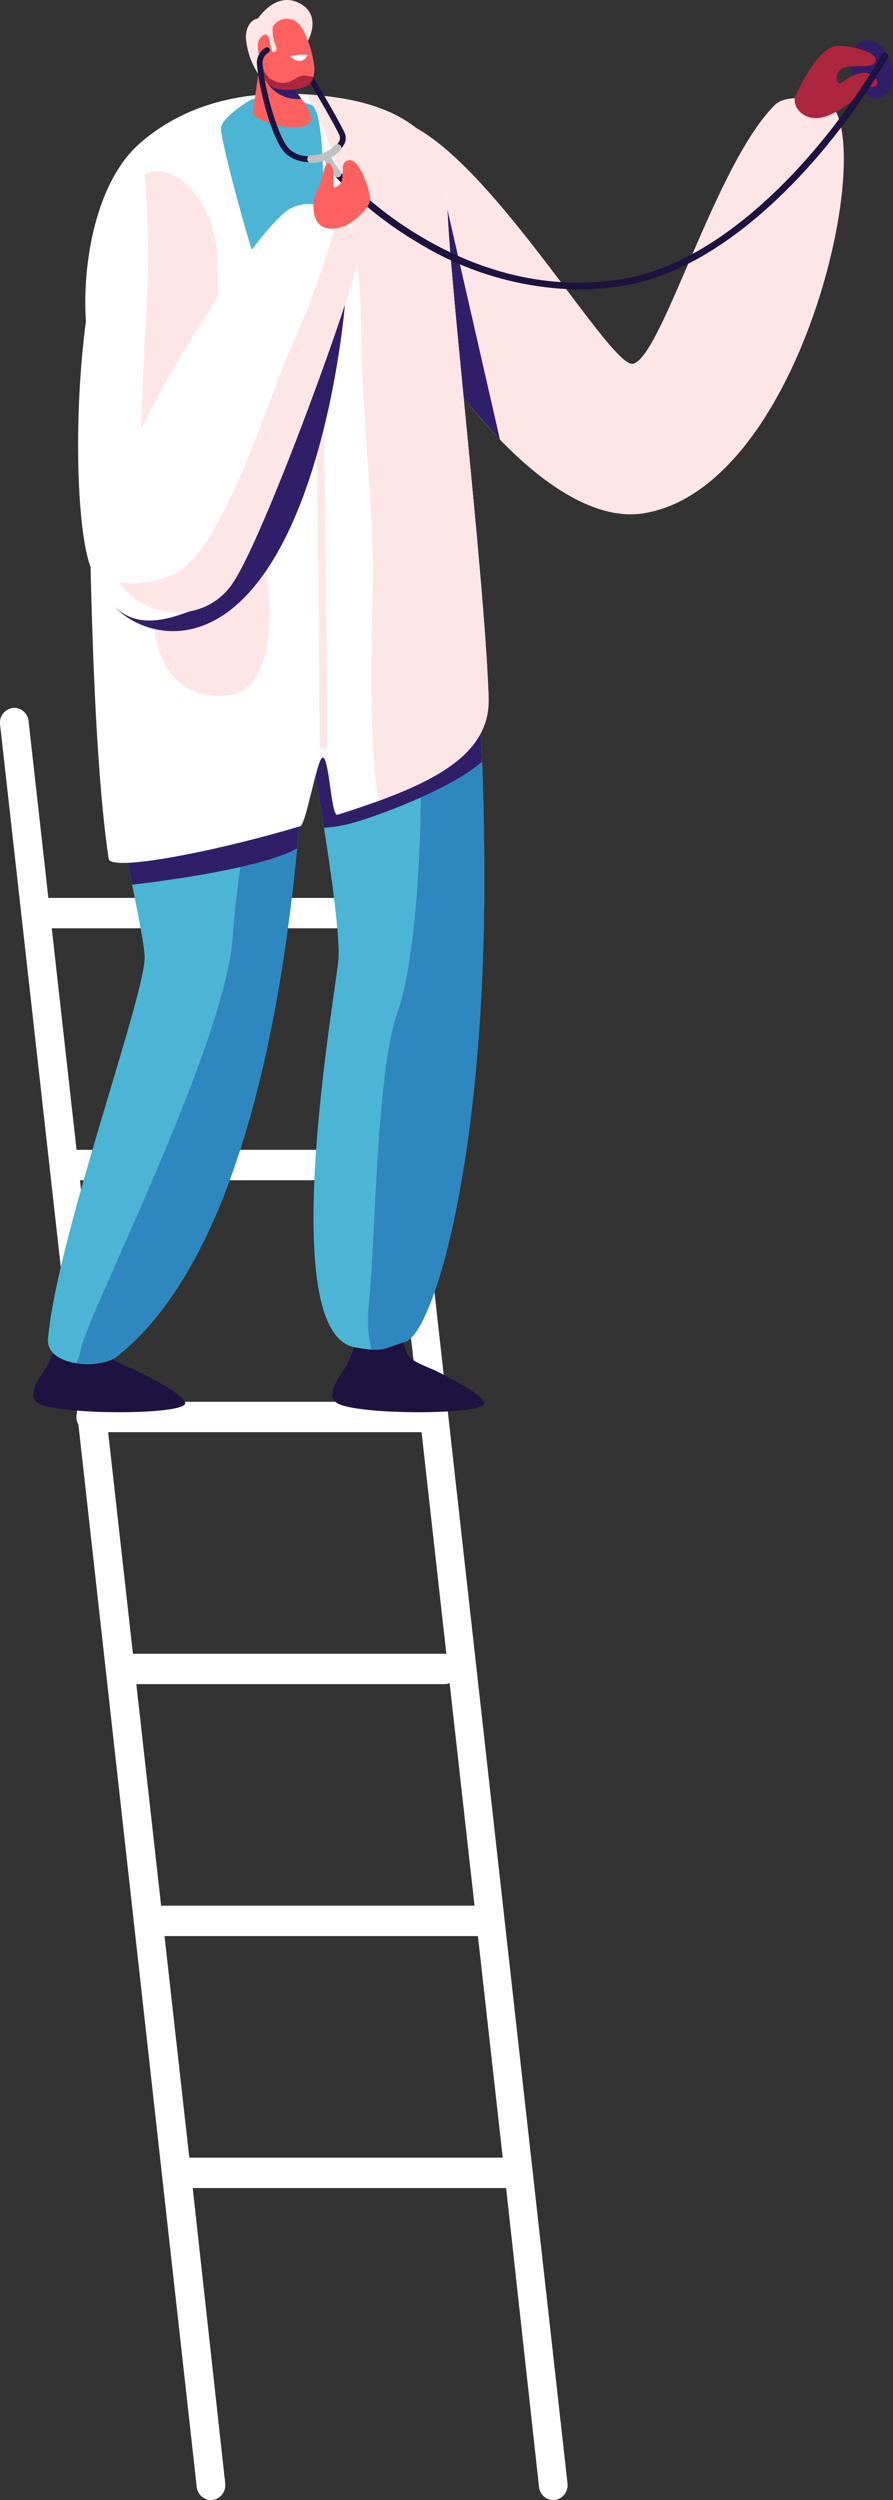
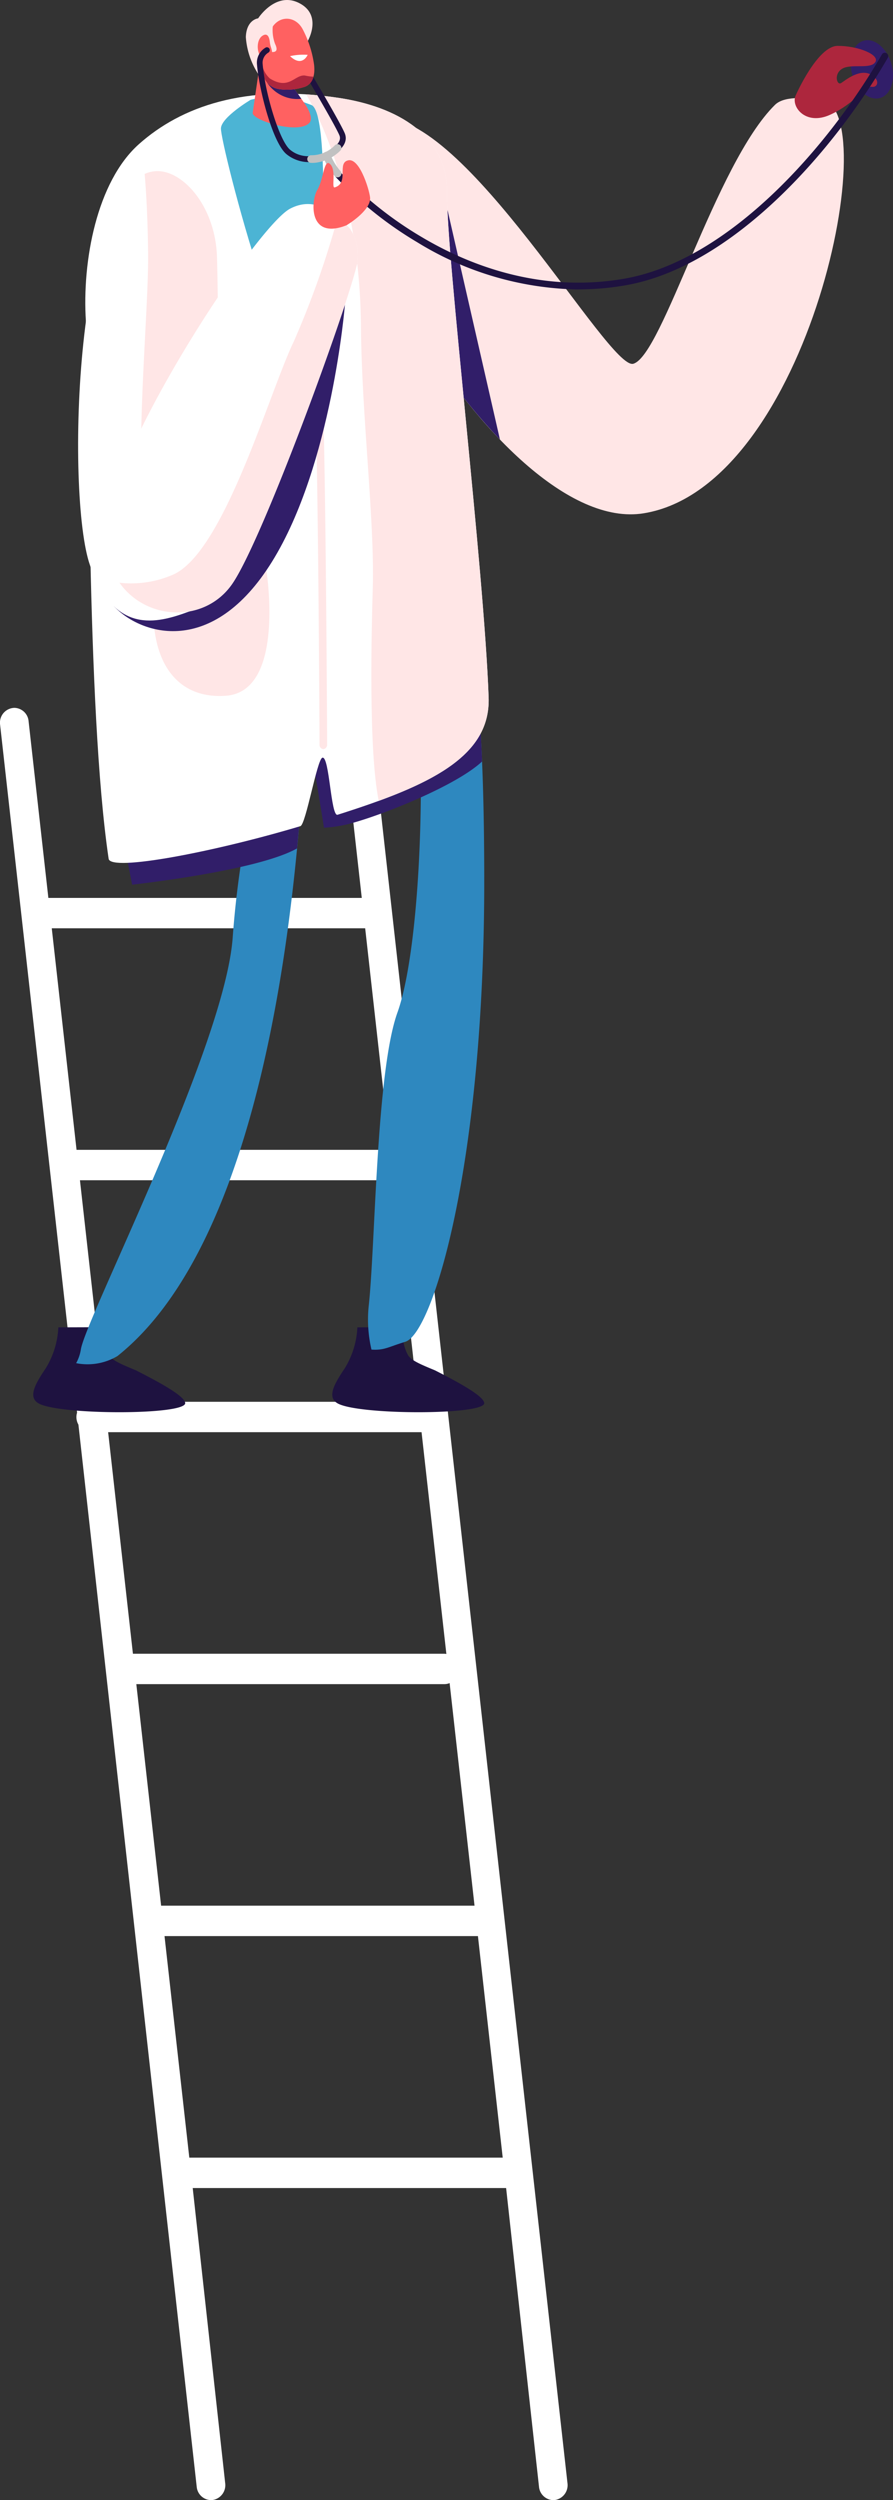
<svg xmlns="http://www.w3.org/2000/svg" width="110" height="307.751" viewBox="0 0 110 307.751">
  <rect x="0" y="0" width="110" height="307.751" fill="#333333" stroke="none" />
  <defs>
    <clipPath id="clip-path">
      <rect id="Rectangle_1526" data-name="Rectangle 1526" width="110" height="307.751" transform="translate(0 0)" fill="none" />
    </clipPath>
  </defs>
  <g id="Group_1705" data-name="Group 1705" transform="translate(0 -0.002)">
    <g id="Group_1704" data-name="Group 1704" transform="translate(0 0.002)" clip-path="url(#clip-path)">
      <path id="Path_10400" data-name="Path 10400" d="M43.92,348.393h0a1.823,1.823,0,0,0-1.743,2.078l2.386,21.316H5.956L3.52,350.033a1.794,1.794,0,0,0-1.743-1.64H1.755a1.824,1.824,0,0,0-1.743,2.078l9.481,84.677a1.863,1.863,0,0,0,.166,1.477L24.229,567.36a1.806,1.806,0,0,0,1.752,1.651,1.729,1.729,0,0,0,.21-.013,1.85,1.85,0,0,0,1.546-2.078l-4-36.325H62.343l4.05,36.766a1.806,1.806,0,0,0,1.752,1.651,1.729,1.729,0,0,0,.21-.013A1.85,1.85,0,0,0,69.9,566.92L45.663,350.034a1.794,1.794,0,0,0-1.743-1.641M9.428,402.8,6.375,375.528H44.982L48.035,402.8Zm.419,3.741H48.454l3.053,27.272H12.9Zm3.472,31.013H51.927l3.056,27.3a1.642,1.642,0,0,0-.231-.025H16.373Zm3.472,31.013h37.96a1.667,1.667,0,0,0,.633-.129l3.068,27.4H19.845Zm6.526,58.286-3.053-27.272H58.871l3.053,27.272Z" transform="translate(0.001 -261.26)" fill="#fff" />
      <path id="Path_10401" data-name="Path 10401" d="M165.155,658.356a10.531,10.531,0,0,0,1.589-5.1l5.67-.019a5.333,5.333,0,0,0,.581,3.463c.419.662,1.637,1.151,3.316,1.851,2.66,1.354,5.943,3.1,6.06,4.008.194,1.511-15.446,1.517-18.05.061-1.362-.761-.417-2.41.834-4.269" transform="translate(-122.723 -489.866)" fill="#1e1240" />
      <path id="Path_10402" data-name="Path 10402" d="M176.709,50.7c10.472-.959,28.23,31.08,31.268,30.247,3.587-.984,10.142-24.669,17.457-31.873,1.261-1.242,4.35-.759,5.548-.683,8.146.513-1.177,47.63-21.724,50.963-18.407,2.985-45.52-47.467-32.549-48.654" transform="translate(-129.97 -36.169)" fill="#ffe6e6" />
      <path id="Path_10403" data-name="Path 10403" d="M17.874,658.356a10.531,10.531,0,0,0,1.589-5.1l5.67-.019a5.333,5.333,0,0,0,.581,3.463c.419.662,1.637,1.151,3.316,1.851,2.66,1.354,5.943,3.1,6.06,4.008.194,1.511-15.446,1.517-18.05.061-1.362-.761-.417-2.41.834-4.269" transform="translate(-12.277 -489.866)" fill="#1e1240" />
      <path id="Path_10404" data-name="Path 10404" d="M211.847,120.513a75.243,75.243,0,0,0,8.6,10.921l-6.469-28.314Z" transform="translate(-158.864 -77.331)" fill="#311e69" />
-       <path id="Path_10405" data-name="Path 10405" d="M35.518,274.717c-.385-5.419-6.384-26.68-4.184-39.45.9-5.225,1.7-18.035,2.147-21.836.052-.437.084-.872.1-1.3,15.012,1.919,29.816-1.695,33.351-2.648a20.422,20.422,0,0,0,3.337,8.032c6.453,9.257,7.059,31.771,7.088,47.522.066,35.239-6.334,56.186-9.72,57.219-2.85.87-2.7,1.326-6.253.669-9.7-1.8-2.573-42.262-2.01-47.506.531-4.961-3.887-28.941-3.887-28.941-.641,2.461-1.174,59.913-23.316,77.541-2.172,1.729-8.843,1.266-8.548-2.14,1.08-12.469,12.2-42.837,11.9-47.159" transform="translate(-17.707 -157.089)" fill="#4cb4d4" />
      <path id="Path_10406" data-name="Path 10406" d="M63.631,361.09c-2.493-1.935-5.879,11.544-6.847,24.963s-18.223,47.085-18.707,50.733a5.149,5.149,0,0,1-.577,1.655,7.214,7.214,0,0,0,5.085-.873c18.076-14.391,21.75-55.317,22.839-71.2-.378-2.5-.944-4.617-1.792-5.275" transform="translate(-28.121 -270.642)" fill="#2e88bf" />
      <path id="Path_10407" data-name="Path 10407" d="M195.582,310.688c-.023-12.524-.415-29.316-3.817-40.327-2.889,3.341-5.043,9.987-4.431,17.348,1.068,12.853.161,32.415-2.446,39.672s-2.715,28.384-3.521,35.963a16.23,16.23,0,0,0,.324,5.527c1.583.106,2.037-.313,4.17-.964,3.386-1.033,9.786-21.98,9.72-57.219" transform="translate(-135.932 -202.744)" fill="#2e88bf" />
      <path id="Path_10408" data-name="Path 10408" d="M155.966,354.15a24.655,24.655,0,0,0-.7,3.14c.331,1.939.706,4.2,1.074,6.536a15.625,15.625,0,0,0,2.322-.3c3.124-.592,13.622-4.562,17.153-7.853-.089-2.119-.206-4.255-.36-6.376-3.673.237-13.064.91-14.111,1.661-1.306.937-5,2.2-5.375,3.194" transform="translate(-116.432 -261.937)" fill="#311e69" />
      <path id="Path_10409" data-name="Path 10409" d="M61.948,402.845c.266,1.423.531,2.784.783,4.064,3.766-.44,15.95-2.018,20.316-4.466.173-1.805.318-3.5.44-5.048Z" transform="translate(-46.455 -298.007)" fill="#311e69" />
      <path id="Path_10410" data-name="Path 10410" d="M44.891,140.28c-2.782-18.748-2.3-58.6-2.8-66.144-.488-7.4,1.335-17.2,6.532-21.826s13.073-7.43,24.606-5.693c7.21,1.086,13.5,4.619,13.358,11.909-.137,7.094,4.57,46.292,5.111,61.895.255,7.337-7.327,10.872-18.606,14.441-.839.265-1-7.29-1.875-7.023-.659.2-2.029,8.223-2.708,8.426-10.468,3.133-23.377,5.642-23.619,4.015" transform="translate(-31.508 -34.569)" fill="#fff" />
      <path id="Path_10411" data-name="Path 10411" d="M156.078,230.287a.525.525,0,0,1-.469-.565c0-.33-.137-33.1-.588-45.007a.537.537,0,0,1,.447-.593.515.515,0,0,1,.49.541c.452,11.934.588,44.723.589,45.053a.527.527,0,0,1-.467.57Z" transform="translate(-116.25 -138.074)" fill="#ffe6e6" />
      <path id="Path_10412" data-name="Path 10412" d="M173.276,120.685c-.541-15.6-5.248-54.8-5.111-61.895.141-7.29-6.148-10.823-13.358-11.909-1.389-.209-2.722-.349-4.007-.432,1.056,1.8,6.631,11.612,6.752,28.744.076,10.688,1.692,23.659,1.45,32.038-.142,4.922-.549,19.925.735,26.184,8.417-3.075,13.752-6.557,13.538-12.731" transform="translate(-113.085 -34.833)" fill="#ffe6e6" />
      <path id="Path_10413" data-name="Path 10413" d="M153.035,45.471a.353.353,0,0,1-.206-.669c.021-.009,2.1-.95,1.625-2.062-.609-1.413-4.157-7.373-4.188-7.424a.353.353,0,0,1,.606-.361c.125.21,3.6,6.051,4.23,7.506.755,1.751-1.875,2.936-1.988,2.986a.355.355,0,0,1-.079.024" transform="translate(-112.647 -26.085)" fill="#1e1240" />
      <path id="Path_10414" data-name="Path 10414" d="M112.477,47.776s-3.6,2.141-3.665,3.509c-.1,2,9.138,37.372,11.519,27.646.681-2.784,2.27-29.548-.391-30.515s-3.8-1.523-7.462-.64" transform="translate(-81.597 -35.496)" fill="#4cb4d4" />
      <path id="Path_10415" data-name="Path 10415" d="M76.127,276.363s8.066.517,13.249.83c0,0,2.508,15.132-4.932,15.695-6.81.515-10.568-5.411-8.316-16.524" transform="translate(-56.597 -207.245)" fill="#ffe6e6" />
      <path id="Path_10416" data-name="Path 10416" d="M128.683,5.08s1.9-3.234-1.083-4.719c-2.882-1.434-5.016,1.9-5.016,1.9s-1.437.146-1.516,2.3a9.6,9.6,0,0,0,1.538,4.572s6.088-1.63,6.078-4.053" transform="translate(-90.786 -0.002)" fill="#ffe6e6" />
      <path id="Path_10417" data-name="Path 10417" d="M125.467,27.2l-1.039,7.137c.166.947,5.737,2.633,7.01,1.162.373-.431.084-1.315-.508-2.221l-3.432-4.9Z" transform="translate(-93.308 -20.396)" fill="#ff6161" />
      <path id="Path_10418" data-name="Path 10418" d="M131.815,35.849c-1.076.007-2.549,0-2.549,0a4.58,4.58,0,0,0,2.08,2.625,4.393,4.393,0,0,0,2.711.574Z" transform="translate(-96.937 -26.883)" fill="#311e69" />
      <path id="Path_10419" data-name="Path 10419" d="M129.934,11.248l-.79,3.926a2.443,2.443,0,0,0,2.066,2.71,6.75,6.75,0,0,0,2.98-.233c1.065-.259,1.5-1.361,1.328-2.777a13.312,13.312,0,0,0-1.376-4.317c-.993-1.939-3.507-1.829-4.209.692" transform="translate(-96.832 -6.912)" fill="#ff6161" />
      <path id="Path_10420" data-name="Path 10420" d="M142.864,26.98a7.738,7.738,0,0,1,2.167-.162s-.657,1.594-2.167.162" transform="translate(-107.134 -20.07)" fill="#fff" />
      <path id="Path_10421" data-name="Path 10421" d="M134.36,33.812c-1.237-.1-1.939,1.841-4.293.361a3.125,3.125,0,0,1-.9-1.478l-.017.086a2.443,2.443,0,0,0,2.066,2.71,6.751,6.751,0,0,0,2.981-.233,1.7,1.7,0,0,0,1.248-1.3,5.833,5.833,0,0,1-1.079-.149" transform="translate(-96.832 -24.518)" fill="#ad263d" />
      <path id="Path_10422" data-name="Path 10422" d="M131.84,11.61a4.883,4.883,0,0,0,.231,2.487c.486.995-.046,1.052-.544,1.006s-.671-1.217-.543-2.129a2.034,2.034,0,0,1,.856-1.364" transform="translate(-98.194 -8.707)" fill="#ffe6e6" />
      <path id="Path_10423" data-name="Path 10423" d="M128.579,18.648a3.512,3.512,0,0,1-.154-.725c-.056-.468-.248-1.151-.9-.727-.951.618-.7,2.9.485,2.948.877.039.773-.9.57-1.5" transform="translate(-95.194 -12.796)" fill="#ff6161" />
      <path id="Path_10424" data-name="Path 10424" d="M423.983,22.676c.561,1.947-.06,3.834-1.386,4.216s-2.855-.887-3.416-2.833.06-3.834,1.386-4.216,2.855.887,3.416,2.833" transform="translate(-314.189 -14.829)" fill="#311e69" />
      <path id="Path_10425" data-name="Path 10425" d="M391.546,28.645s2.659-6.027,5.127-6.057,5.264,1.084,4.661,2-2.925.161-4.043.793-.69,2.118-.168,1.782,2.17-1.707,3.515-1.12,1.053,1.723.269,1.578-2.072,2.054-5.137,3.446-4.9-1.058-4.225-2.421" transform="translate(-293.516 -16.939)" fill="#ad263d" />
      <path id="Path_10426" data-name="Path 10426" d="M84.079,149.972s-1.584,19.7-8.966,31.611S58.93,190.55,55.7,187.163s28.383-37.191,28.383-37.191" transform="translate(-41.592 -112.464)" fill="#311e69" />
      <path id="Path_10427" data-name="Path 10427" d="M133.861,37.274a4.372,4.372,0,0,1-3.673-.875c-1.728-1.42-3.392-8-3.636-11.016a2.153,2.153,0,0,1,1.082-2.119.353.353,0,0,1,.318.629,1.458,1.458,0,0,0-.7,1.432c.281,3.472,2.037,9.424,3.381,10.528,1.938,1.592,4.393.306,4.417.293a.353.353,0,0,1,.334.621,5.647,5.647,0,0,1-1.525.506" transform="translate(-94.895 -17.417)" fill="#1e1240" />
      <path id="Path_10428" data-name="Path 10428" d="M48.239,84.219c3.233-.01,7.167,4.407,7.344,10.629s.752,42.016-3.392,43.565-9.274,2.834-12.263-5.7-1.908-48.459,8.31-48.49" transform="translate(-28.851 -63.156)" fill="#fff" />
      <path id="Path_10429" data-name="Path 10429" d="M78.772,94.847c-.177-6.221-4.111-10.638-7.344-10.628a3.854,3.854,0,0,0-1.571.348c.193,2.226.374,5.394.426,9.716.123,10.341-3.486,39.976,3.038,42.058a6.853,6.853,0,0,0,3.349.161c2.723-7.757,2.259-36.175,2.1-41.655" transform="translate(-52.04 -63.156)" fill="#ffe6e6" />
      <path id="Path_10430" data-name="Path 10430" d="M83.039,107.747a6.043,6.043,0,0,0-.883-4.289c-1.932-2.1-4.4-4.03-7.388-2.458-4.178,2.2-22.561,30.187-22.71,40.069s11.06,12.559,15.546,6.168c3.735-5.321,14.18-33.966,15.434-39.49" transform="translate(-39.038 -75.309)" fill="#fff" />
      <path id="Path_10431" data-name="Path 10431" d="M194.943,55.105A39,39,0,0,1,175.1,49.3a46.351,46.351,0,0,1-10.048-8.029.416.416,0,0,1,.626-.55,45.483,45.483,0,0,0,9.873,7.878c5.647,3.376,14.582,7.013,25.082,5.173,12.928-2.266,25.159-16.284,31.7-27.6a.416.416,0,1,1,.721.417c-6.636,11.471-19.072,25.688-32.282,28a33.753,33.753,0,0,1-5.835.508" transform="translate(-123.696 -19.474)" fill="#1e1240" />
      <path id="Path_10432" data-name="Path 10432" d="M87.253,108.2a15.783,15.783,0,0,0-1.5-1.452,111.013,111.013,0,0,1-5.426,15.327C77.282,128.386,71.73,148.1,65.414,150.8a12.933,12.933,0,0,1-6.56.98c3.283,4.673,10.47,5,13.848.191,3.736-5.321,14.18-33.966,15.434-39.49a6.042,6.042,0,0,0-.883-4.289" transform="translate(-44.135 -80.048)" fill="#ffe6e6" />
      <path id="Path_10433" data-name="Path 10433" d="M152.659,73.177a3.7,3.7,0,0,1-.934.067.47.47,0,0,1,.084-.936,4.02,4.02,0,0,0,2.908-1.235.47.47,0,0,1,.653.676,5.26,5.26,0,0,1-2.71,1.429" transform="translate(-113.458 -53.198)" fill="#c1c1c1" />
      <path id="Path_10434" data-name="Path 10434" d="M160.936,77.827a.469.469,0,0,1-.412-.124,7.754,7.754,0,0,1-1.451-2.385.47.47,0,0,1,.878-.336,6.928,6.928,0,0,0,1.226,2.045.47.47,0,0,1-.241.8" transform="translate(-119.266 -56.003)" fill="#c1c1c1" />
      <path id="Path_10435" data-name="Path 10435" d="M158.46,86.863s2.864-1.68,2.921-3.287c.023-.644-1.2-5-2.677-4.717s.138,2.768-1.681,3.335c-.454.142.229-2.073-.557-2.856s-.8,1.84-1.589,3.149-1.162,6.229,3.583,4.376" transform="translate(-115.786 -59.127)" fill="#ff6161" />
    </g>
  </g>
</svg>